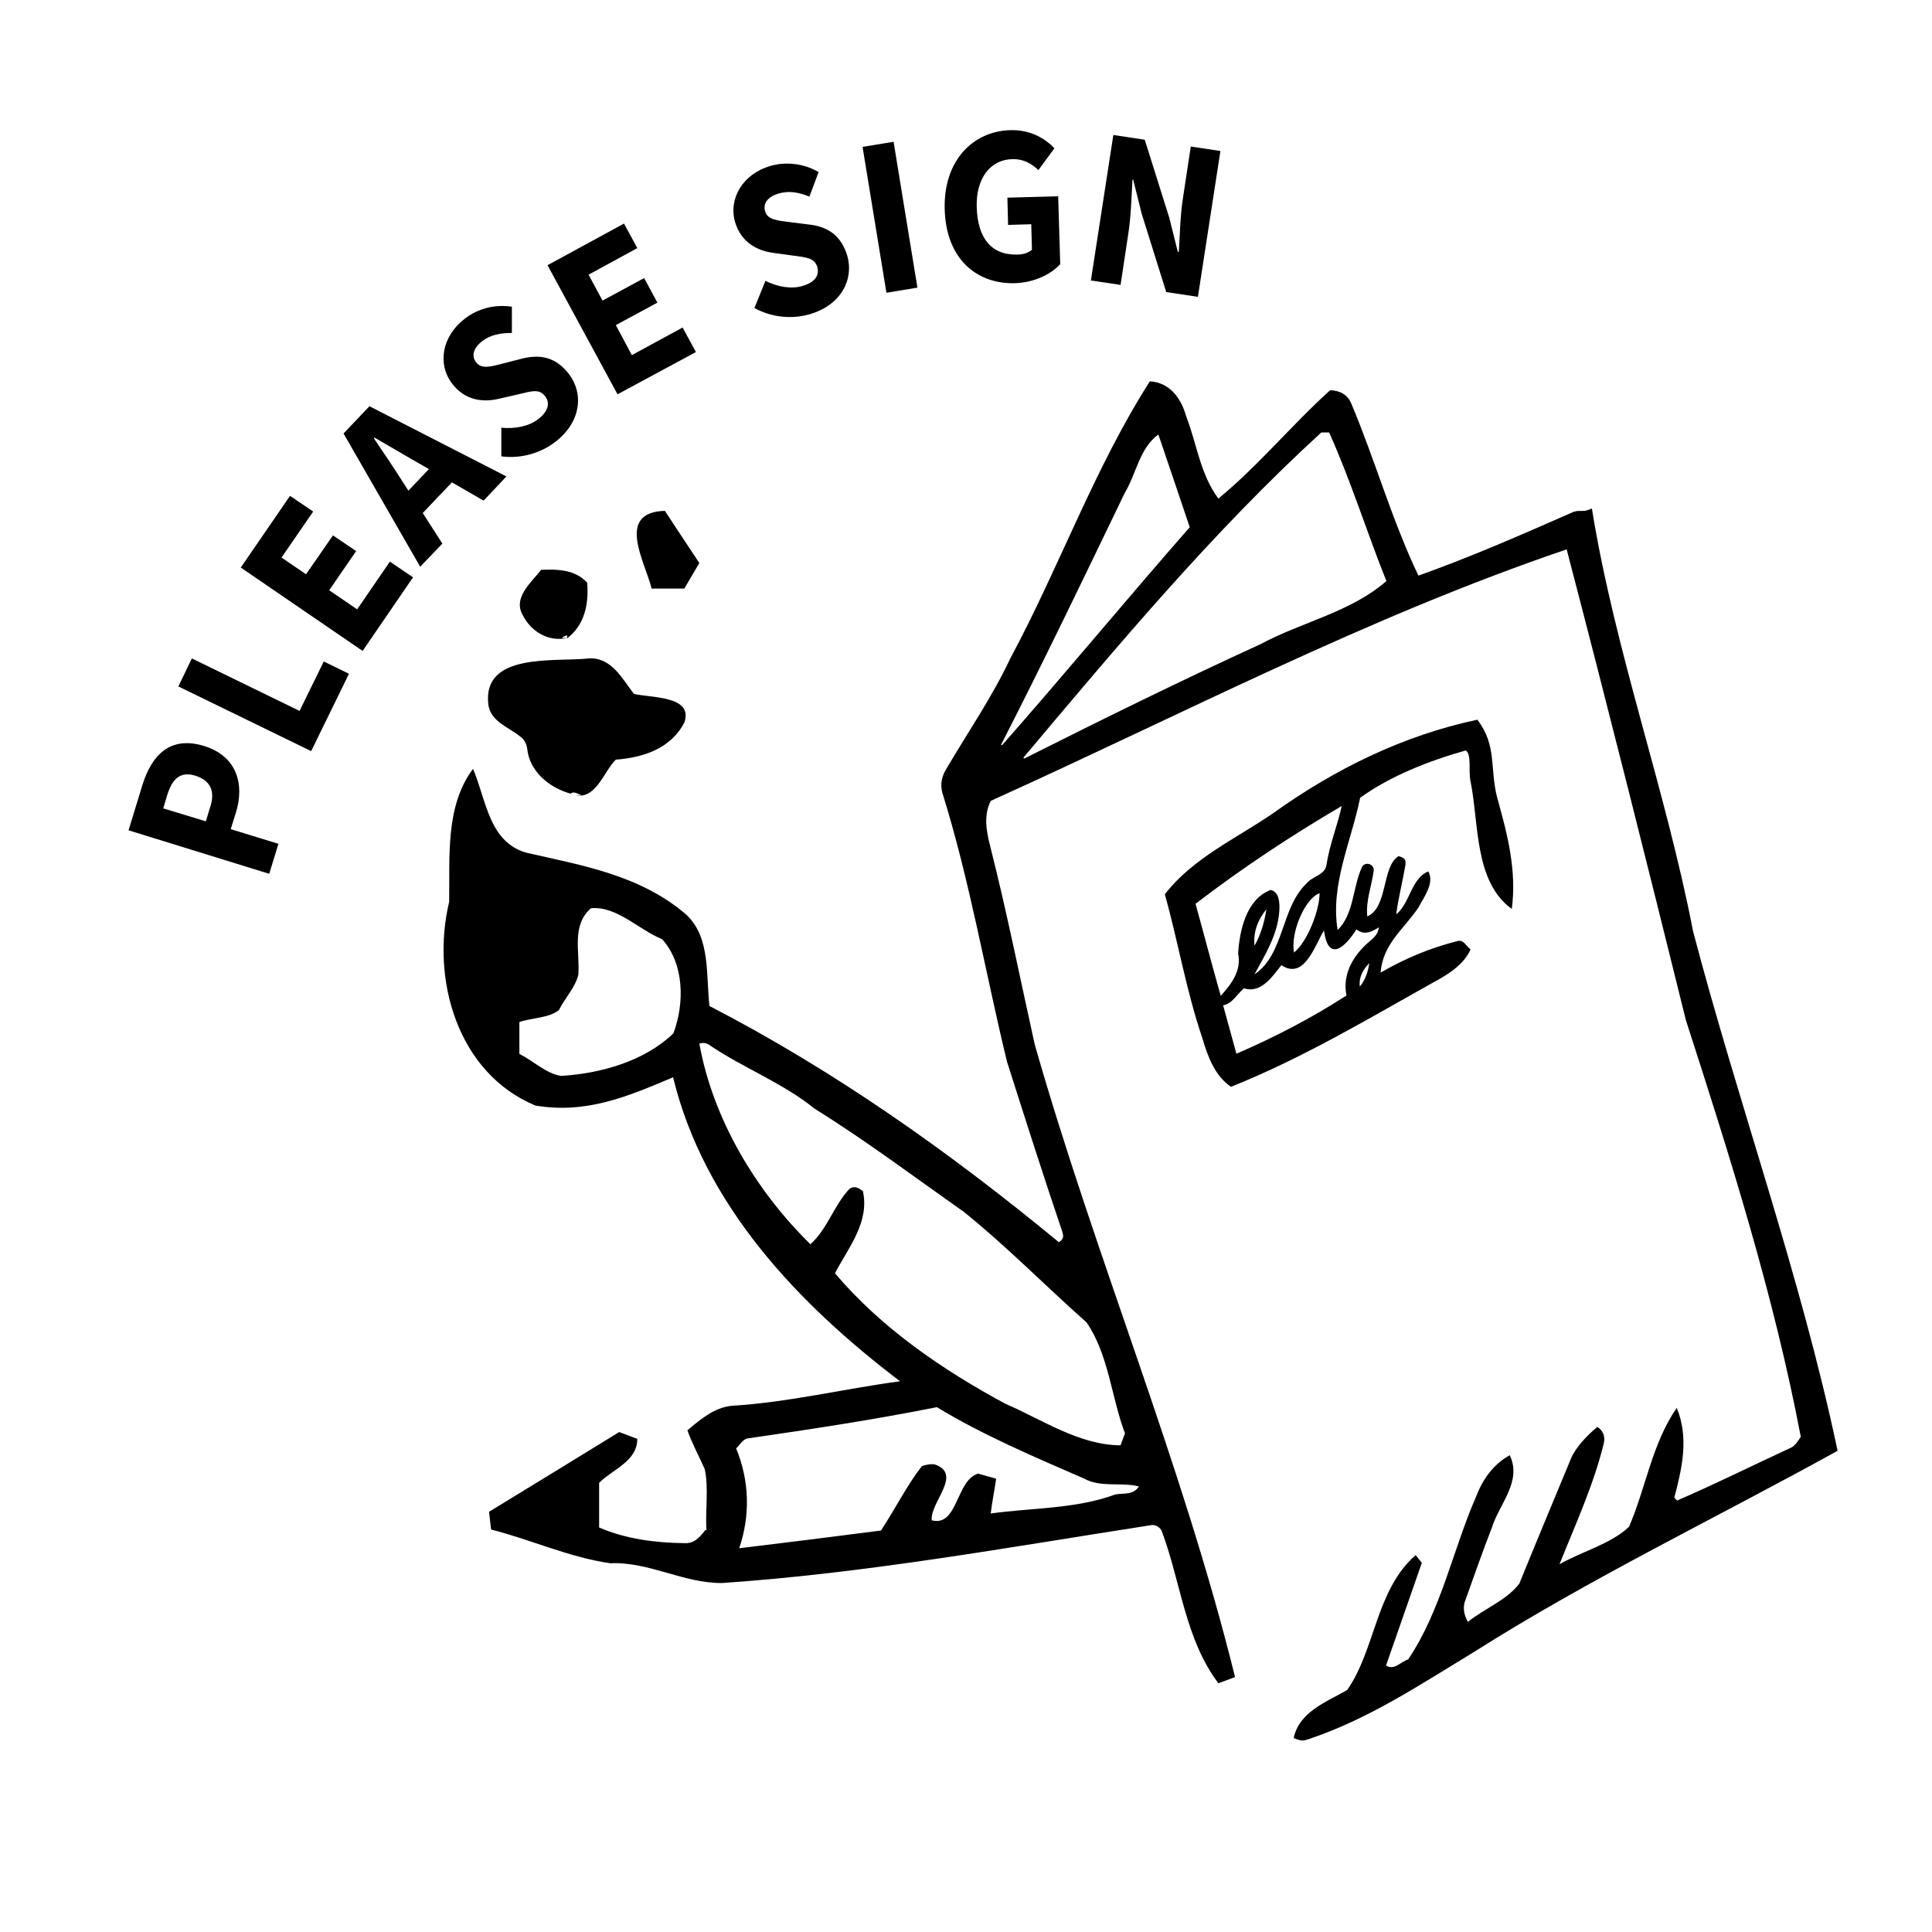
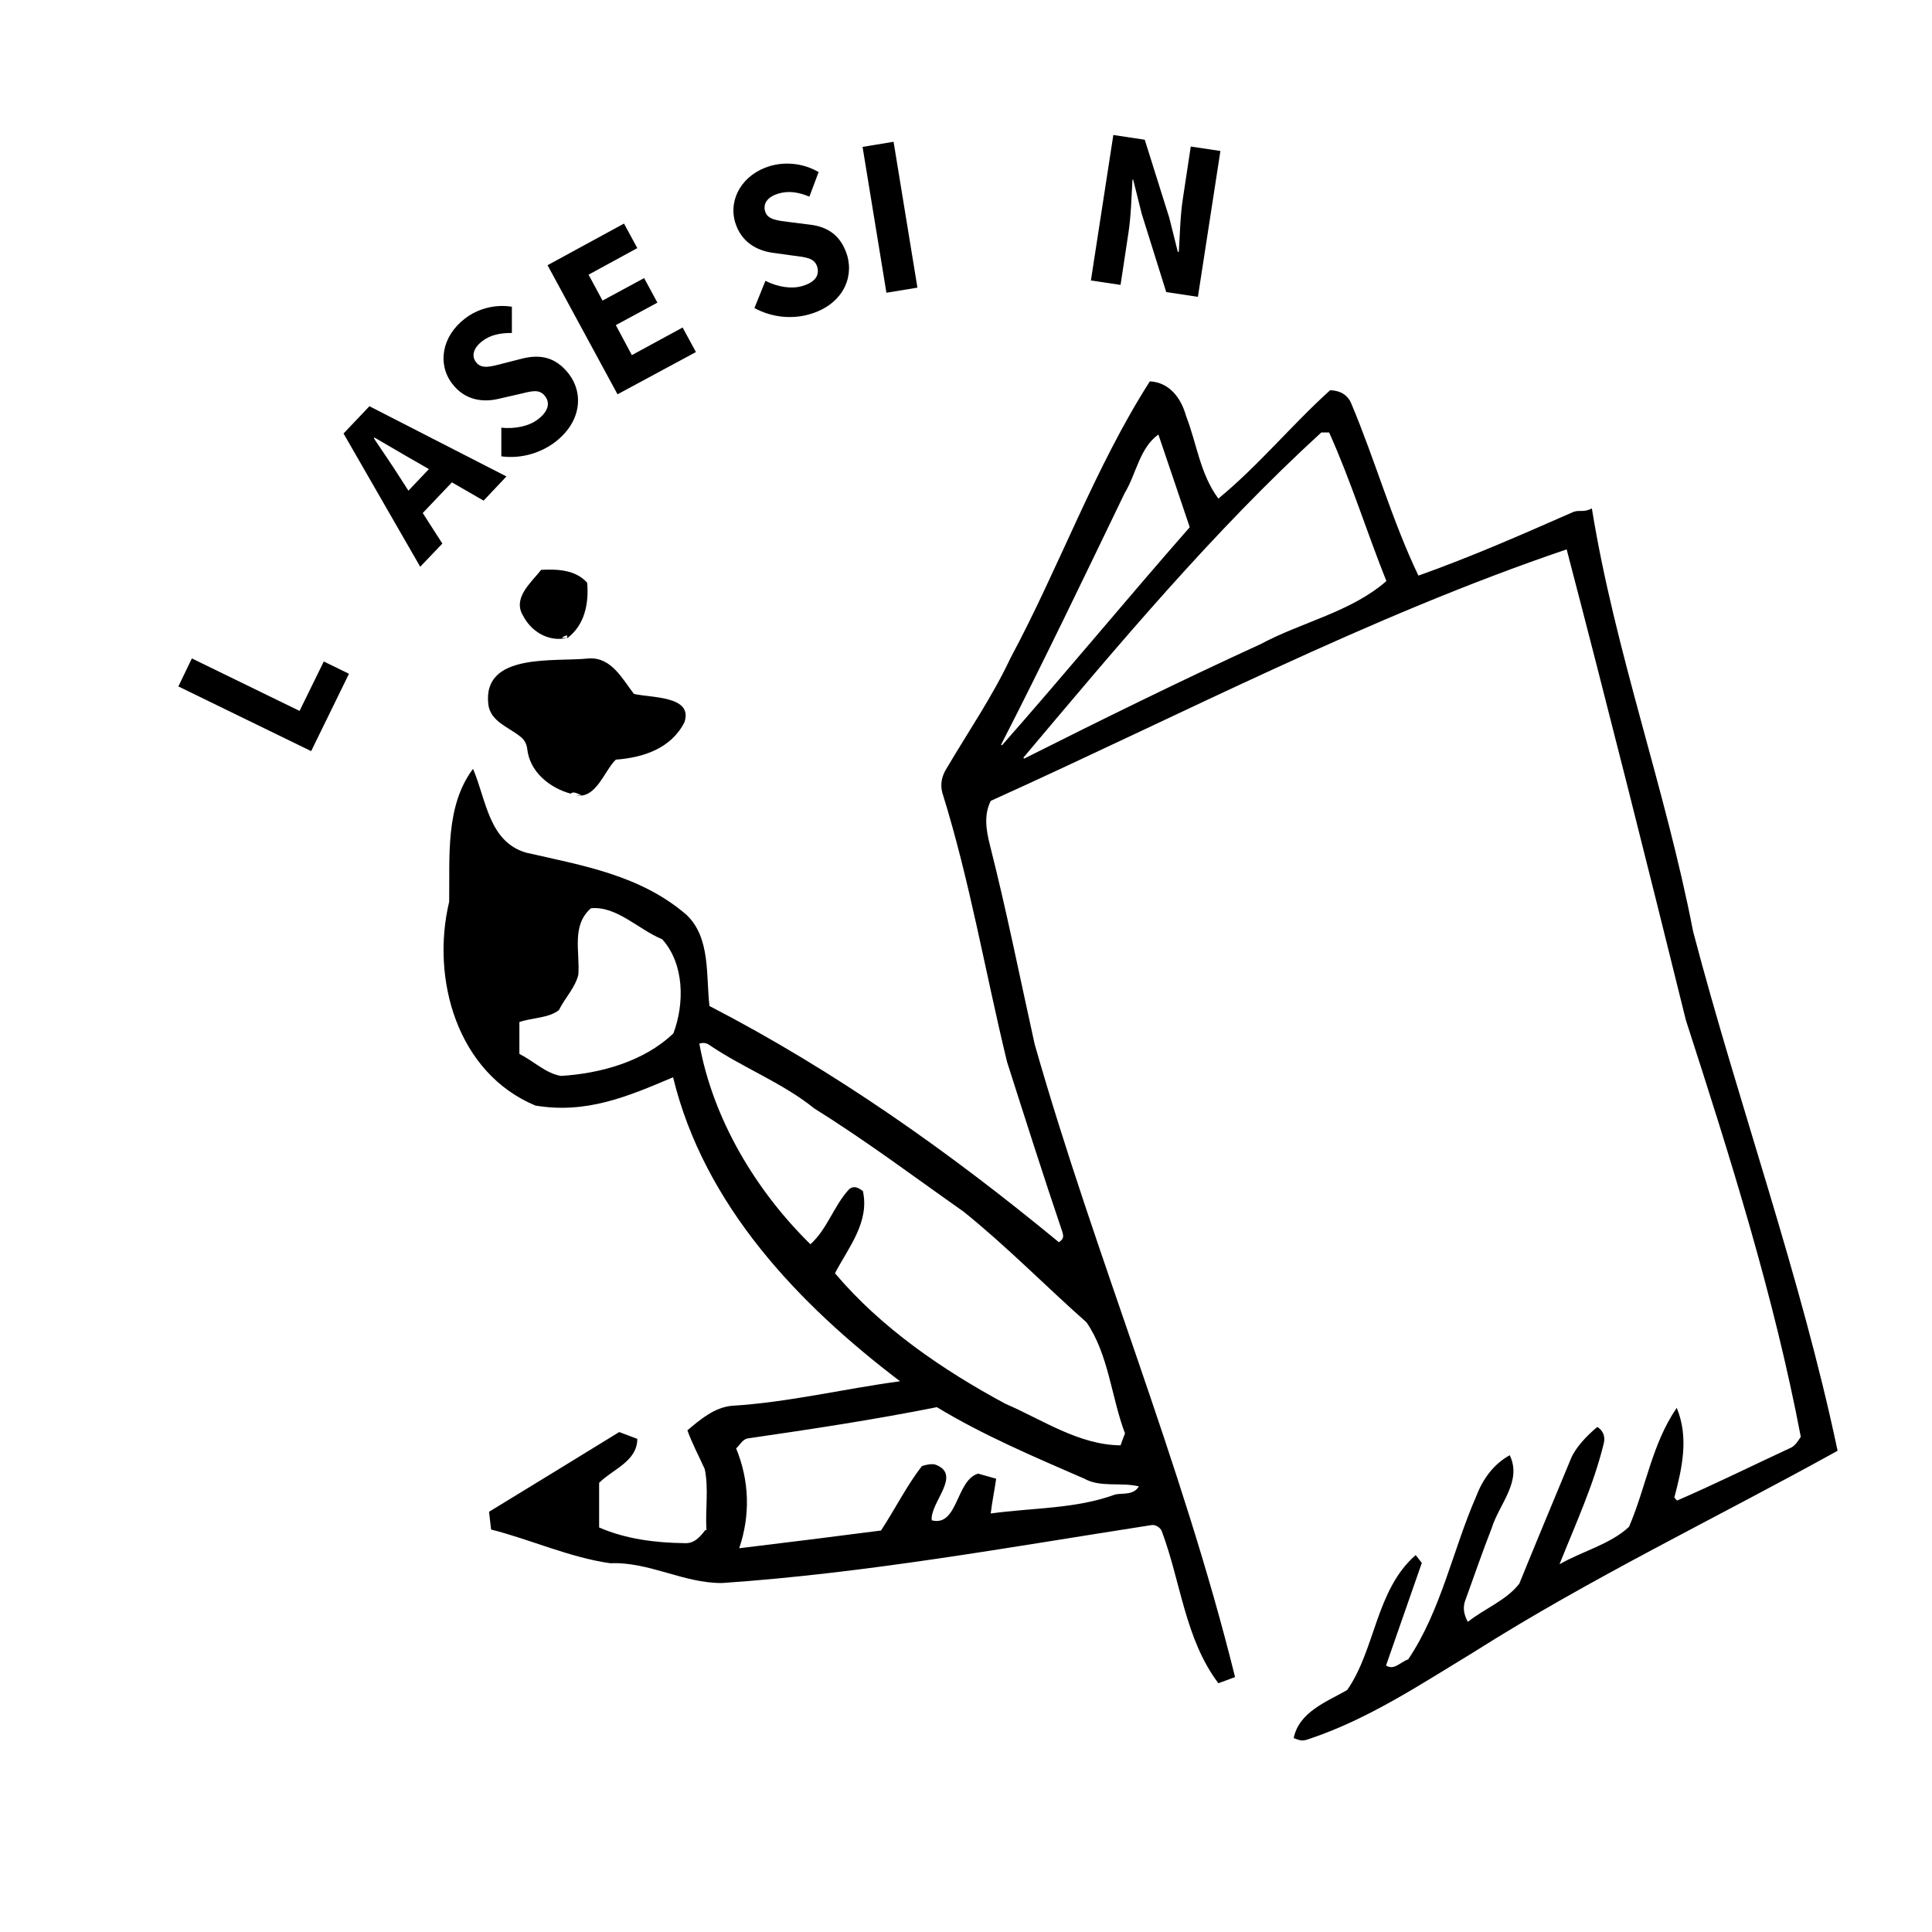
<svg xmlns="http://www.w3.org/2000/svg" id="b" viewBox="0 0 56.69 56.69">
  <defs>
    <style>.d{fill:none;}</style>
  </defs>
  <g id="c">
    <g>
      <g>
        <path d="m20.82,29.52c3.69,1.91,7.05,4.29,10.25,6.93.13-.09.15-.15.1-.31-.56-1.65-1.09-3.32-1.62-4.98-.64-2.63-1.09-5.31-1.9-7.9-.07-.26-.01-.5.13-.72.63-1.07,1.34-2.1,1.87-3.23,1.43-2.66,2.47-5.59,4.09-8.12.58.03.92.5,1.06,1.01.32.82.41,1.7.95,2.43,1.18-.97,2.15-2.16,3.28-3.18.29.01.51.13.62.39.7,1.66,1.19,3.42,1.97,5.05,1.55-.55,3.05-1.21,4.55-1.87.21-.07.27.03.54-.1.68,4.21,2.16,8.22,2.97,12.41,1.34,5.1,3.15,10.07,4.24,15.24-3.54,1.96-7.24,3.73-10.68,5.91-1.55.94-3.08,1.96-4.81,2.54-.2.07-.24.07-.47-.02.16-.77.96-1.06,1.57-1.41.83-1.19.84-2.94,2.01-3.96.06.08.12.15.18.23-.35,1-.7,2.01-1.05,3.01.24.15.4-.09.65-.18.96-1.42,1.31-3.21,1.99-4.77.19-.5.5-.95.99-1.22.37.77-.31,1.43-.53,2.14-.27.69-.51,1.39-.76,2.08-.1.23-.06.45.06.67.49-.39,1.13-.63,1.51-1.12.5-1.23,1.01-2.45,1.52-3.68.14-.33.48-.68.77-.92.16.1.24.27.19.48-.3,1.23-.83,2.37-1.3,3.55.66-.38,1.5-.59,2.04-1.1.5-1.16.67-2.43,1.4-3.49.36.87.16,1.76-.07,2.63.02.03.05.06.08.09,1.13-.49,2.24-1.04,3.36-1.56.12-.07.19-.19.27-.31-.79-4.15-2.07-8.2-3.37-12.22-1.14-4.61-2.3-9.23-3.5-13.82-5.81,1.97-11.3,4.85-16.9,7.38-.21.43-.13.87-.02,1.31.49,1.93.88,3.89,1.31,5.83,1.78,6.25,4.32,12.26,5.88,18.57-.16.06-.32.12-.49.18-.98-1.3-1.1-2.97-1.66-4.46-.04-.11-.19-.2-.3-.18-4.19.65-8.36,1.41-12.6,1.7-1.13.01-2.15-.63-3.28-.58-1.2-.17-2.32-.69-3.5-.99-.02-.17-.04-.34-.06-.52,1.28-.78,2.55-1.56,3.82-2.34.18.07.35.13.53.2,0,.66-.72.89-1.12,1.29v1.31c.78.34,1.65.45,2.5.46.29.02.46-.18.62-.39.01,0,.02.01.03.02-.04-.6.07-1.22-.05-1.8-.17-.38-.37-.75-.51-1.14.38-.32.79-.67,1.3-.72,1.66-.1,3.3-.5,4.94-.72-2.99-2.27-5.75-5.17-6.66-8.92-1.34.57-2.55,1.08-4.04.83-2.3-.96-3.07-3.72-2.53-5.98.02-1.3-.12-2.81.7-3.9.39.91.46,2.14,1.56,2.46,1.67.38,3.35.66,4.7,1.82.72.68.57,1.79.68,2.7Zm3.68,7.84c1.35,1.6,3.16,2.84,5,3.83,1.09.47,2.16,1.21,3.38,1.22.04-.12.09-.24.13-.35-.4-1.06-.48-2.32-1.13-3.26-1.21-1.07-2.34-2.23-3.61-3.25-1.45-1.02-2.86-2.08-4.37-3.02-.94-.76-2.09-1.19-3.09-1.87-.09-.06-.17-.07-.29-.04.4,2.22,1.66,4.32,3.26,5.89.5-.45.69-1.14,1.14-1.62.12-.09.23-.07.4.06.2.91-.42,1.65-.82,2.41Zm5.53-15.13s.01.02.02.03c2.29-1.15,4.6-2.29,6.94-3.36,1.21-.65,2.65-.94,3.69-1.85-.58-1.45-1.04-2.94-1.68-4.36h-.23c-3.19,2.92-5.96,6.24-8.74,9.54Zm3.37,21.38c-.52-.12-1.11.04-1.58-.22-1.47-.64-2.98-1.28-4.33-2.1-1.85.37-3.71.65-5.57.92-.14.04-.21.19-.32.29.39.95.42,1.96.09,2.93,1.4-.17,2.78-.34,4.16-.52.41-.62.75-1.31,1.2-1.89.12-.04.25-.07.38-.05.83.29-.15,1.12-.09,1.64.77.2.71-1.18,1.36-1.37.17.05.35.1.53.15-.05.35-.12.68-.16,1.02,1.22-.17,2.5-.13,3.66-.56.25-.04.54.02.69-.24Zm-18.15-12.68c.4.2.77.57,1.21.64,1.17-.07,2.45-.43,3.3-1.25.33-.88.32-2.04-.33-2.76-.69-.28-1.33-.98-2.09-.91-.58.51-.32,1.27-.37,1.95-.09.38-.4.69-.57,1.04-.31.24-.79.22-1.16.35v.93Zm14.12-9.08s.02.01.03.02c1.86-2.11,3.65-4.28,5.51-6.4-.31-.91-.61-1.82-.92-2.72-.55.39-.65,1.16-.99,1.72-1.19,2.47-2.38,4.95-3.63,7.39Z" />
-         <path d="m43.35,21.12c.58.75.36,1.43.58,2.28.3,1.07.58,2.14.43,3.27-1.11-.8-.96-2.52-1.21-3.74-.07-.33.04-.78-.14-.91-1.07.3-2.22.75-3.1,1.39-.26,1.29-.88,2.54-.66,3.88.48-.47.44-1.25.71-1.84.08-.18.36-.11.35.09-.06.45-.24.9-.19,1.35.61-.26.42-1.47.92-1.77.19.06.23.11.19.31-.08.47-.2.92-.26,1.4.41-.34.44-1.06.94-1.26.19.35-.13.75-.29,1.06-.44.65-1.04,1.06-1.11,1.91.72-.42,1.47-.73,2.27-.93.17-.04.25.16.37.25-.18.4-.55.66-.92.87-2.01,1.12-3.96,2.3-6.11,3.16-.48-.33-.68-.89-.84-1.43-.47-1.38-.71-2.82-1.1-4.22.83-1.07,2.09-1.63,3.18-2.38,1.8-1.29,3.81-2.28,5.98-2.74Zm-6.08,4.99c.27.05.28.38.27.6-.04.7-.41,1.29-.73,1.88.88-.59.77-1.95,1.53-2.67.17-.21.53-.24.58-.53.09-.6.32-1.15.45-1.74-1.5.88-2.92,1.82-4.29,2.87.25.9.48,1.79.74,2.7.33-.36.61-.75.51-1.24.04-.67.24-1.59.94-1.86Zm3.19,1.1c-.22.14-.43.24-.66.06-.33.53-.83.98-.95.03-.27.44-.58,1.47-1.25,1.02-.27.34-.6.84-1.1.68-.21.18-.33.44-.61.5.13.47.26.94.39,1.42,1.13-.49,2.21-1.05,3.23-1.71-.11-.52.11-1.01.46-1.38.17-.21.46-.32.49-.62Zm-2.49.74c.39-.31.75-1.24.75-1.74-.43.15-.86,1.16-.75,1.74Zm-1.16-.2c.19-.33.29-.69.35-1.07-.25.31-.39.66-.35,1.07Zm3.09,1.2c.18-.22.24-.45.28-.69-.18.19-.31.39-.28.69Z" />
        <path d="m16.75,23.29c-.62-.17-1.21-.64-1.28-1.32-.02-.15-.09-.28-.22-.37-.34-.27-.85-.43-.92-.92-.19-1.55,1.95-1.25,2.95-1.36.66-.04.98.6,1.32,1.04.49.12,1.76.05,1.48.84-.39.76-1.2,1.03-2.01,1.09-.35.34-.57,1.15-1.17,1.05h0s.1,0,.17,0c-.14-.06-.25-.13-.33-.05h0Z" />
        <path d="m16.64,18.72c-.53.12-1.04-.17-1.29-.65-.32-.52.23-.97.53-1.35.47-.02,1-.01,1.35.38.05.61-.07,1.24-.59,1.63,0-.02,0-.05,0-.09-.05.02-.1.02-.15.08h.14Z" />
-         <path d="m19.12,17.27c-.19-.78-1.07-2.24.39-2.28.34.52.67,1.02,1.01,1.53-.15.25-.29.5-.44.75h-.96Z" />
        <path d="m16.83,23.31s-.05-.02-.08-.03h0s.05.02.08.03h0Z" />
        <path d="m16.91,23.34s-.05-.02-.08-.03h0s.05.02.08.03h0Z" />
      </g>
      <g>
-         <path d="m3.77,24.37l.41-1.34c.27-.86.8-1.45,1.81-1.14.97.3,1.19,1.13.93,1.96l-.15.48,1.4.43-.27.88-4.14-1.28Zm2.4-.69c.15-.48,0-.78-.44-.92-.43-.13-.67.08-.82.56l-.12.4,1.25.38.13-.43Z" />
        <path d="m5.23,20.15l.4-.83,3.16,1.54.71-1.45.74.36-1.11,2.27-3.9-1.9Z" />
-         <path d="m7.06,16.66l1.45-2.11.68.46-.93,1.35.72.49.79-1.14.68.46-.79,1.15.82.56.96-1.4.68.46-1.48,2.16-3.58-2.45Z" />
        <path d="m10.08,12.72l.76-.8,4.02,2.06-.67.71-1.96-1.13c-.39-.22-.84-.49-1.24-.72l-.02.02c.26.39.55.81.79,1.19l1.22,1.9-.65.68-2.25-3.91Zm1.54,2.06l1.35-1.42.55.52-1.35,1.42-.55-.52Z" />
        <path d="m14.71,13.41v-.86c.4.04.81-.04,1.08-.25.3-.23.36-.48.2-.68-.17-.22-.4-.14-.78-.05l-.57.13c-.45.11-.99.06-1.37-.44-.44-.57-.31-1.39.37-1.91.37-.29.88-.43,1.38-.35v.77c-.34,0-.62.05-.87.24-.25.19-.33.43-.18.62.16.21.43.13.81.03l.55-.14c.53-.13.98-.04,1.36.45.44.57.37,1.41-.4,2-.42.32-1,.5-1.58.42Z" />
        <path d="m16.07,7.78l2.24-1.22.39.72-1.43.78.41.76,1.22-.66.39.72-1.22.66.47.88,1.49-.81.39.72-2.3,1.24-2.06-3.8Z" />
        <path d="m22.14,9.03l.32-.79c.35.18.77.25,1.09.15.37-.11.5-.31.43-.56-.08-.26-.32-.28-.71-.33l-.58-.08c-.46-.06-.94-.3-1.12-.9-.2-.69.22-1.41,1.03-1.65.45-.13.98-.08,1.42.18l-.27.72c-.32-.13-.6-.18-.91-.09-.3.09-.46.28-.39.52.07.25.36.27.74.32l.56.07c.54.06.93.32,1.11.91.2.69-.17,1.45-1.1,1.72-.51.15-1.11.1-1.62-.18Z" />
        <path d="m25.31,4.31l.91-.15.7,4.28-.91.15-.7-4.28Z" />
-         <path d="m27.72,6.14c-.04-1.44.84-2.29,1.92-2.32.59-.02,1.02.24,1.3.53l-.47.64c-.21-.19-.43-.33-.78-.32-.62.02-1.06.55-1.03,1.42.03.89.42,1.4,1.19,1.38.16,0,.33-.05.43-.14l-.02-.75-.68.02-.02-.8,1.49-.04.06,1.99c-.27.3-.76.54-1.33.56-1.12.03-2.02-.71-2.06-2.17Z" />
        <path d="m32.66,3.96l.93.14.72,2.29.25,1h.03c.03-.46.04-1.07.12-1.57l.23-1.52.87.13-.66,4.28-.93-.14-.72-2.3-.25-1h-.02c-.03.48-.04,1.06-.12,1.57l-.23,1.52-.87-.13.66-4.28Z" />
      </g>
      <rect class="d" width="56.69" height="56.69" />
    </g>
  </g>
</svg>